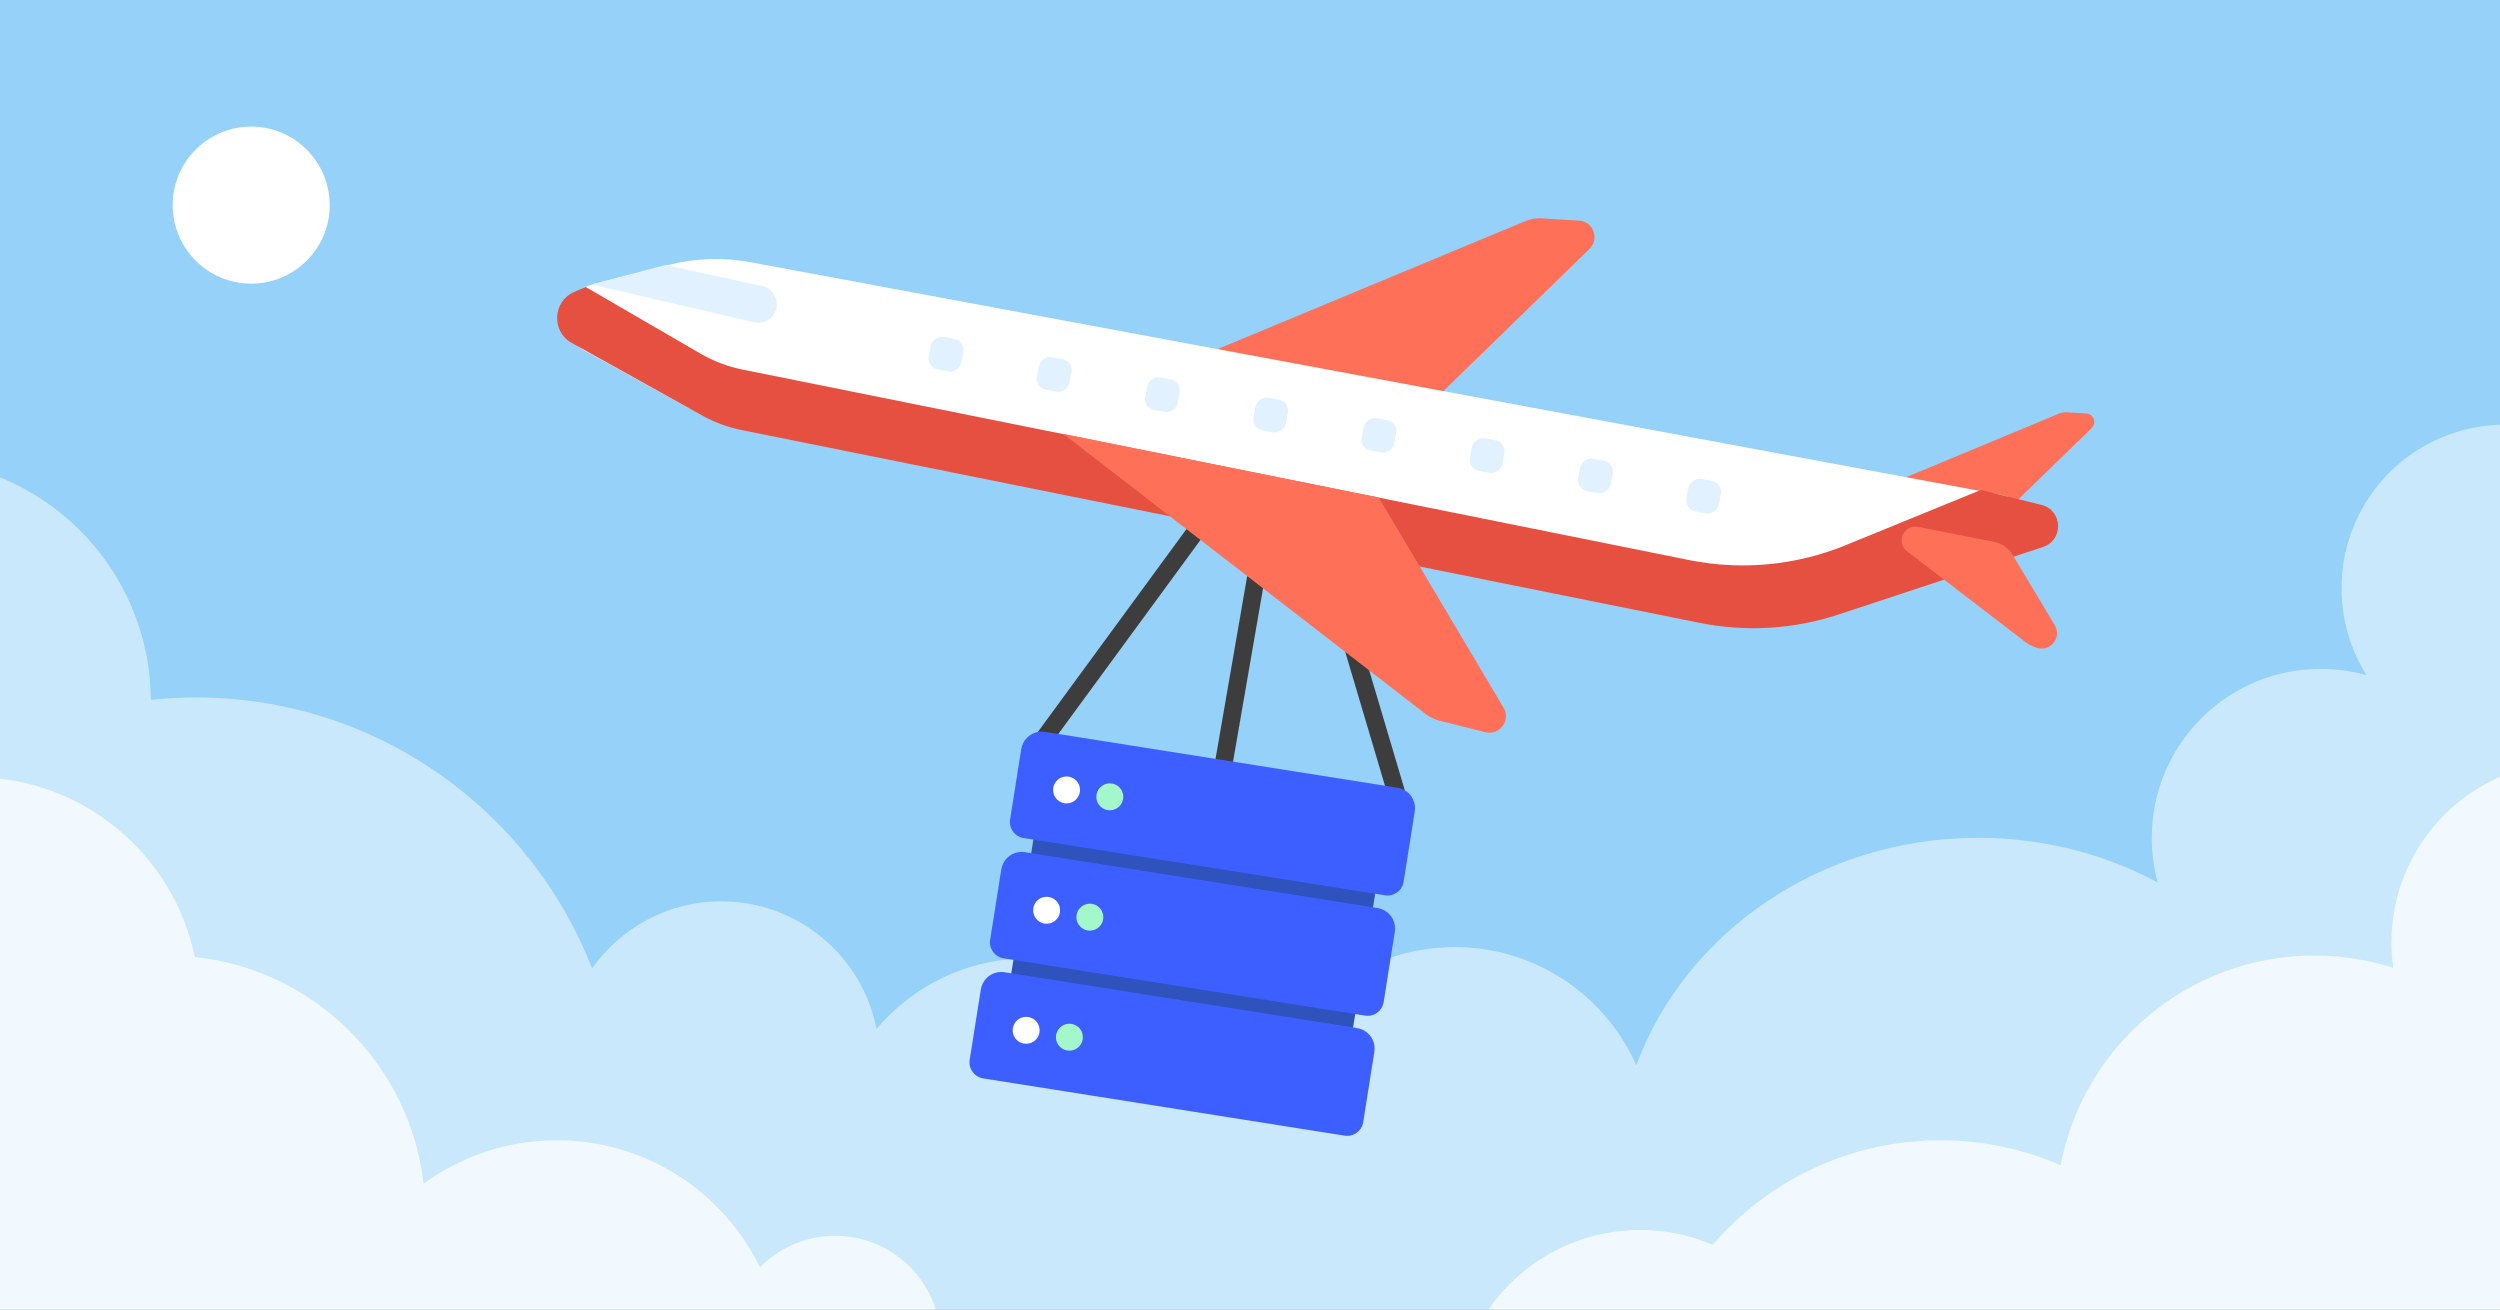
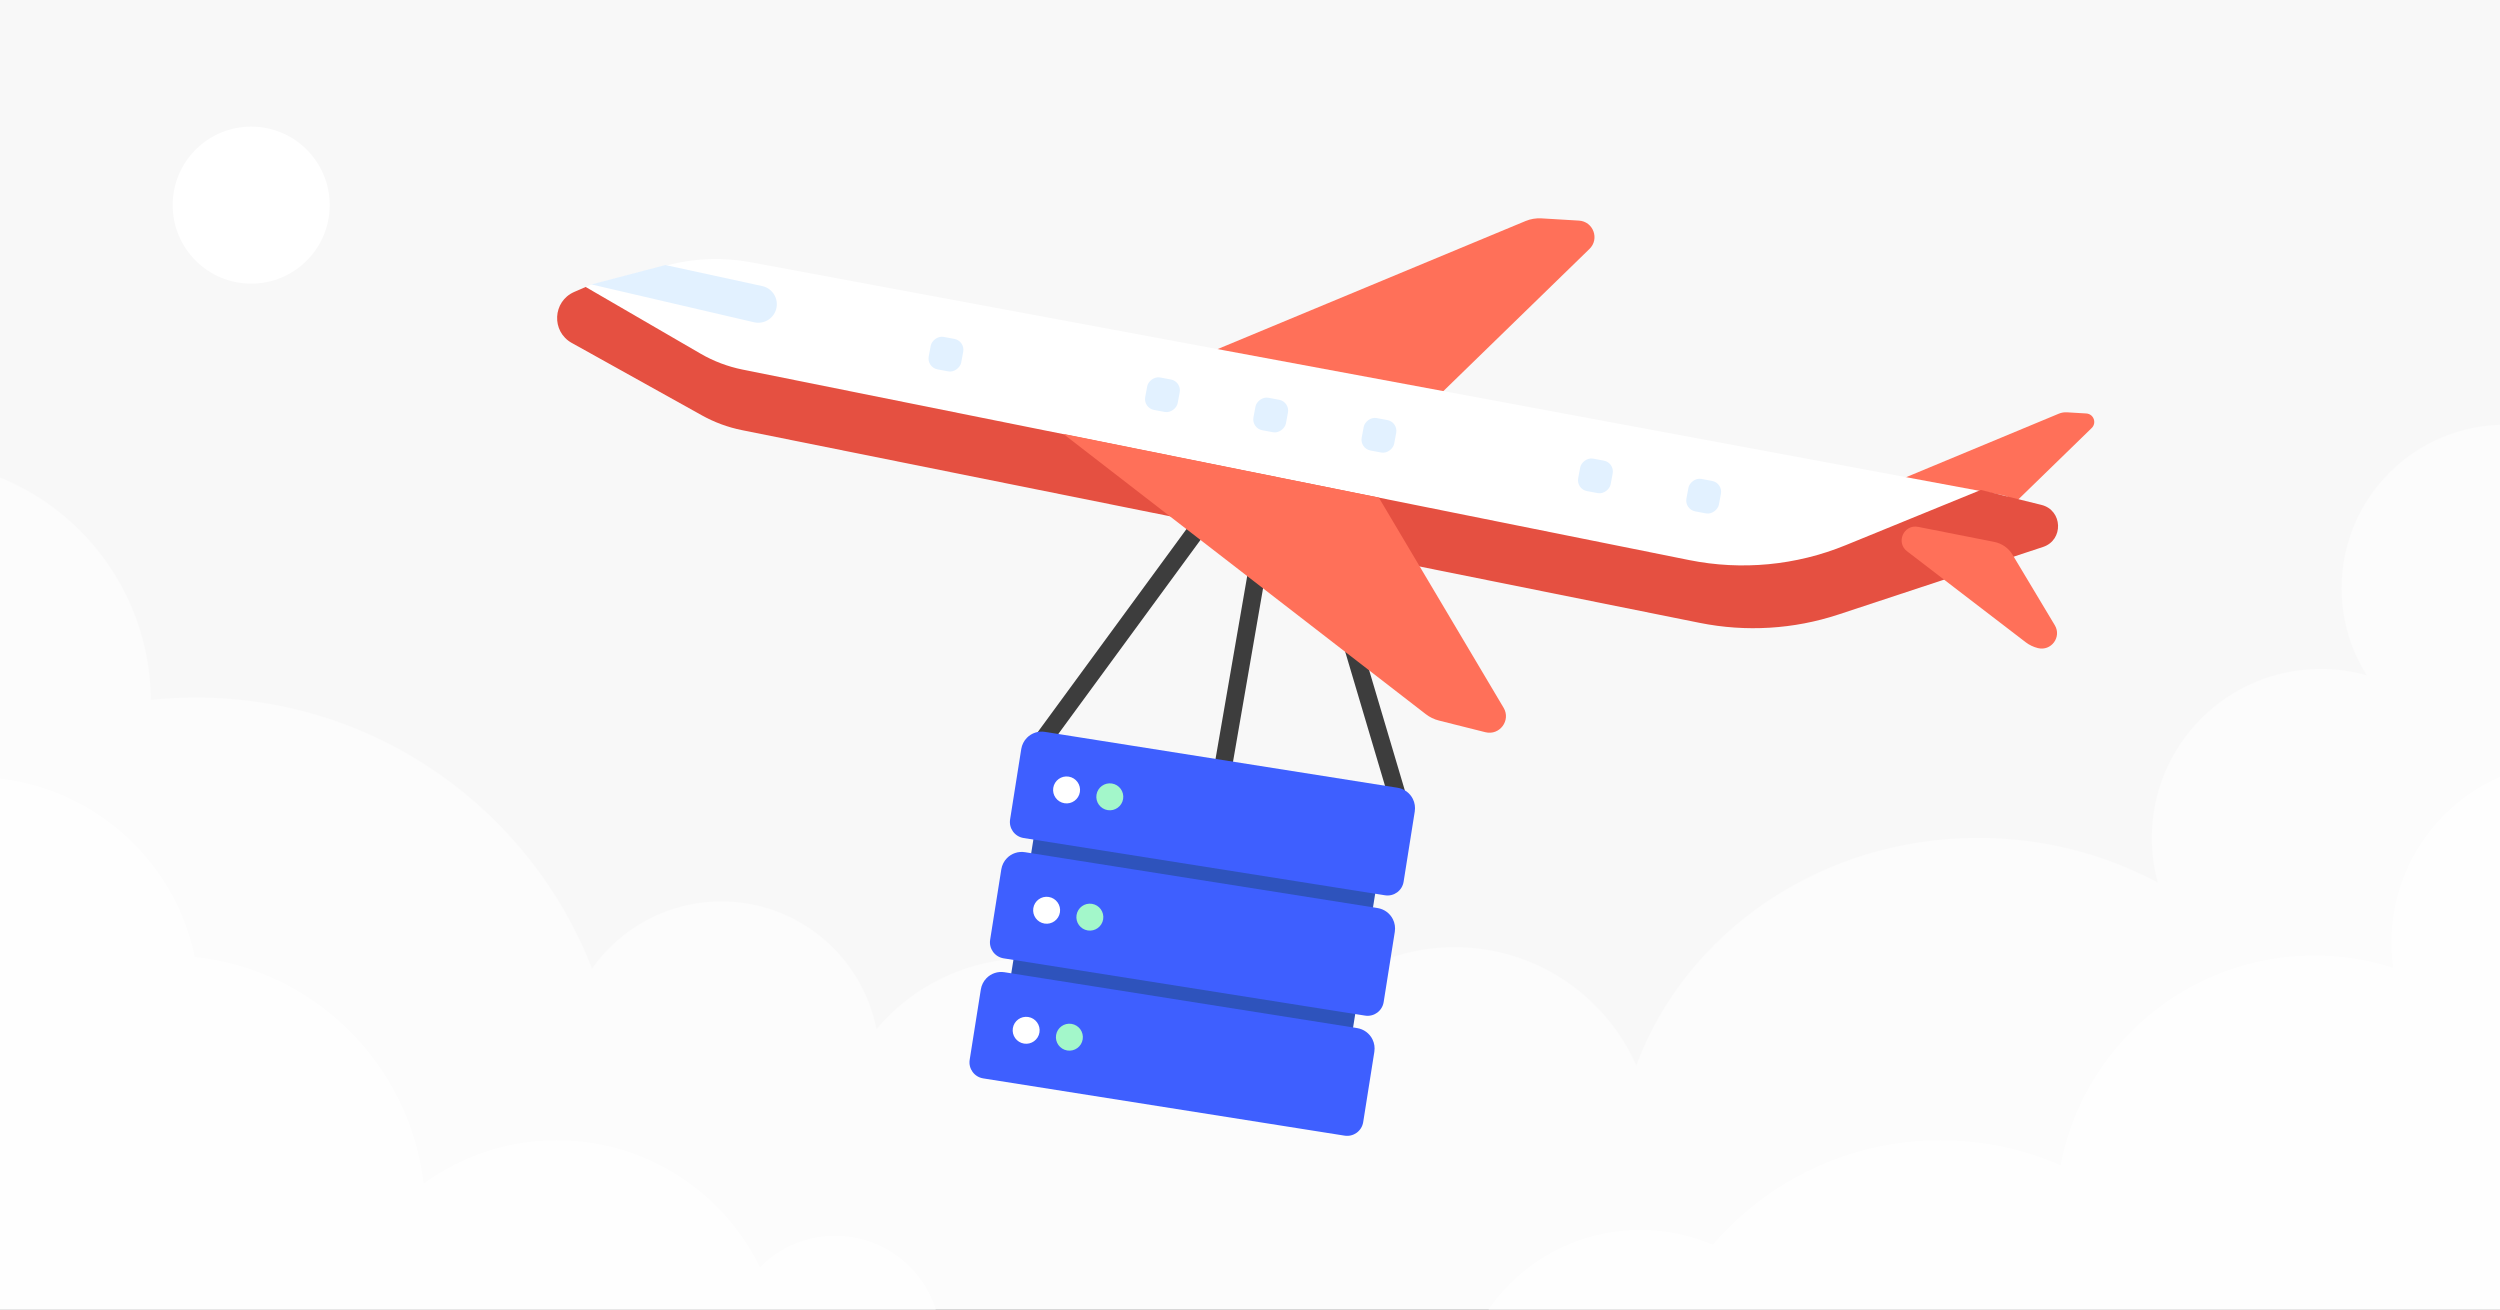
<svg xmlns="http://www.w3.org/2000/svg" fill="none" height="495" viewBox="0 0 945 495" width="945">
  <rect x="0" y="0" width="945" height="495" fill="#333333" stroke="none" />
  <clipPath id="clip0_7942_435">
    <path d="M0 0H945V495H0Z" />
  </clipPath>
  <clipPath id="clip1_7942_435">
    <path d="M-9.982-5.63H955.484V499.631H-9.982Z" />
  </clipPath>
  <g clip-path="url(#clip0_7942_435)">
    <path d="M0 0H945V495H0Z" fill="#f8f8f8" />
    <g clip-path="url(#clip1_7942_435)">
-       <path d="M0 0H965.466V505.261H0Z" fill="#95d1f9" transform="matrix(1 0 0 1 -9.982 -5.63)" />
      <path clip-rule="evenodd" d="M977.836 275.869C996.304 265.179 1008.73 245.207 1008.73 222.334 1008.73 188.196 981.054 160.522 946.917 160.522 912.779 160.522 885.105 188.196 885.105 222.334 885.105 234.42 888.574 245.697 894.571 255.221 889.056 253.669 883.239 252.838 877.228 252.838 841.956 252.838 813.362 281.432 813.362 316.704 813.362 322.54 814.145 328.193 815.611 333.564 795.607 322.836 772.43 316.704 747.723 316.704 687.94 316.704 637.116 352.609 618.521 402.638 606.845 376.34 580.502 358 549.875 358 515.415 358 486.378 381.219 477.555 412.865 470.938 409.365 463.84 406.653 456.385 404.854 444.273 379.661 418.512 362.271 388.689 362.271 365.678 362.271 345.084 372.625 331.314 388.928 325.933 361.447 301.719 340.711 272.662 340.711 252.474 340.711 234.624 350.72 223.803 366.047 200.5 306.118 142.253 263.641 74.084 263.641 68.321 263.641 62.628 263.945 57.021 264.537 56.694 214.347 15.906 173.76-34.362 173.76-84.833 173.76-125.747 214.675-125.747 265.145-125.747 303.604-101.99 336.514-68.351 350-79.943 372.199-86.497 397.445-86.497 424.222-86.497 429.662-86.226 435.039-85.698 440.34H-111.556V557.847H-15.001C10.491 574.875 41.128 584.803 74.084 584.803 107.041 584.803 137.678 574.875 163.169 557.847H369.741C386.32 574.683 409.377 585.121 434.872 585.121 460.367 585.121 483.425 574.683 500.004 557.847H683.649C702.762 567.352 724.571 572.737 747.723 572.737 770.875 572.737 792.684 567.352 811.797 557.847H1057.06V440.34H977.836V275.869Z" fill="#ffffff" fill-rule="evenodd" opacity=".5" />
      <path d="M461.452 295.044 479.632 190.06" stroke="#3d3d3d" stroke-width="6.694" />
      <path d="M528.402 301.691 498.753 201.816" stroke="#3d3d3d" stroke-width="6.694" />
      <path d="M600.822 94.097 540.807 152.491C538.57 154.668 535.474 155.725 532.373 155.373L451.462 146.171C446.128 145.565 445.095 138.258 450.052 136.196L576.659 83.552C578.557 82.763 580.61 82.417 582.662 82.54L596.841 83.389C602.257 83.713 604.711 90.314 600.822 94.097Z" fill="#ff7059" />
      <path d="M790.656 161.799 759.786 191.834C758.636 192.953 757.044 193.497 755.449 193.316L713.832 188.583C711.088 188.271 710.557 184.513 713.107 183.453L778.227 156.375C779.204 155.969 780.26 155.791 781.315 155.854L788.608 156.291C791.394 156.458 792.656 159.853 790.656 161.799Z" fill="#ff7059" />
      <path d="M252.735 100.147 224.031 107.496C212.156 110.536 210.122 126.537 220.858 132.452L260.053 154.046C266.209 157.437 272.871 159.817 279.782 161.094L643.646 228.304C665.057 232.259 687.121 230.733 707.784 223.866L757.943 207.197C768.146 203.806 767.134 189.056 756.564 187.089L283.679 99.115C273.412 97.204 262.852 97.557 252.735 100.147Z" fill="#ffffff" />
      <g fill="#e2f1ff">
        <path d="M288.114 108.135 251.518 100.188 223.558 107.511 285.035 121.82C288.676 122.667 292.341 120.511 293.369 116.917 294.483 113.021 292.073 108.995 288.114 108.135Z" />
        <rect height="12.489" rx="4.163" transform="matrix(-.983 -.184 -.184 .983 364.861 128.877)" width="12.489" />
        <rect height="12.489" rx="4.163" transform="matrix(-.983 -.184 -.184 .983 487.61 151.884)" width="12.489" />
-         <rect height="12.489" rx="4.163" transform="matrix(-.983 -.184 -.184 .983 405.777 136.546)" width="12.489" />
        <rect height="12.489" rx="4.163" transform="matrix(-.983 -.184 -.184 .983 528.526 159.552)" width="12.489" />
        <rect height="12.489" rx="4.163" transform="matrix(-.983 -.184 -.184 .983 610.359 174.89)" width="12.489" />
        <rect height="12.489" rx="4.163" transform="matrix(-.983 -.184 -.184 .983 446.693 144.214)" width="12.489" />
-         <rect height="12.489" rx="4.163" transform="matrix(-.983 -.184 -.184 .983 569.442 167.221)" width="12.489" />
        <rect height="12.489" rx="4.163" transform="matrix(-.983 -.184 -.184 .983 651.275 182.559)" width="12.489" />
      </g>
      <path d="M390.177 285.239 452.972 199.536" stroke="#3d3d3d" stroke-width="6.694" />
      <path d="M512.603 381.259 383.415 360.68 382.132 368.733 511.32 389.312 512.603 381.259Z" fill="#2e53bc" />
      <path d="M520.144 335.776 390.957 315.197 389.674 323.25 518.861 343.829 520.144 335.776Z" fill="#2e53bc" />
      <path d="M519.507 397.56 515.286 424.169C514.753 427.52 511.605 429.808 508.255 429.275L371.633 407.628C368.29 407.095 366.007 403.956 366.537 400.608L370.759 373.988C371.014 372.389 371.758 370.904 372.893 369.746 374.661 367.942 377.196 367.105 379.69 367.502L513.018 388.624C515.512 389.022 517.662 390.601 518.786 392.863 519.505 394.316 519.755 395.956 519.504 397.555L519.507 397.56Z" fill="#3e5fff" />
      <path d="M527.242 352.185 523.022 378.794C522.488 382.145 519.341 384.433 515.99 383.9L379.368 362.253C376.025 361.72 373.742 358.581 374.272 355.233L378.494 328.613C378.749 327.014 379.494 325.529 380.628 324.371 382.396 322.567 384.931 321.73 387.425 322.127L520.753 343.249C523.248 343.647 525.398 345.226 526.521 347.488 527.24 348.941 527.491 350.581 527.239 352.18L527.242 352.185Z" fill="#3e5fff" />
      <path d="M534.784 306.702 530.563 333.311C530.03 336.662 526.882 338.951 523.532 338.417L386.91 316.77C383.567 316.237 381.284 313.098 381.814 309.751L386.036 283.131C386.291 281.531 387.035 280.046 388.17 278.888 389.938 277.084 392.473 276.247 394.967 276.644L528.295 297.767C530.789 298.164 532.939 299.744 534.063 302.005 534.782 303.458 535.032 305.098 534.781 306.698L534.784 306.702Z" fill="#3e5fff" />
-       <path d="M387.085 394.483C389.863 394.925 392.475 393.032 392.917 390.253 393.36 387.474 391.466 384.863 388.687 384.42 385.909 383.978 383.297 385.871 382.855 388.65 382.412 391.429 384.306 394.04 387.085 394.483Z" fill="#ffffff" />
+       <path d="M387.085 394.483C389.863 394.925 392.475 393.032 392.917 390.253 393.36 387.474 391.466 384.863 388.687 384.42 385.909 383.978 383.297 385.871 382.855 388.65 382.412 391.429 384.306 394.04 387.085 394.483" fill="#ffffff" />
      <path d="M394.82 349.108C397.599 349.551 400.21 347.657 400.653 344.878 401.096 342.1 399.202 339.488 396.423 339.046 393.645 338.603 391.033 340.497 390.591 343.276 390.148 346.054 392.042 348.666 394.82 349.108Z" fill="#ffffff" />
      <path d="M402.362 303.625C405.14 304.068 407.752 302.174 408.194 299.396 408.637 296.617 406.743 294.006 403.965 293.563 401.186 293.12 398.575 295.014 398.132 297.793 397.689 300.571 399.583 303.183 402.362 303.625Z" fill="#ffffff" />
      <path d="M403.429 397.086C406.207 397.529 408.819 395.635 409.261 392.857 409.704 390.078 407.81 387.466 405.031 387.024 402.253 386.581 399.641 388.475 399.199 391.254 398.756 394.032 400.65 396.644 403.429 397.086Z" fill="#a3f7ca" />
      <path d="M411.164 351.712C413.943 352.154 416.554 350.26 416.997 347.482 417.439 344.703 415.546 342.092 412.767 341.649 409.988 341.206 407.377 343.1 406.934 345.879 406.492 348.658 408.385 351.269 411.164 351.712Z" fill="#a3f7ca" />
      <path d="M418.706 306.229C421.484 306.671 424.096 304.778 424.538 301.999 424.981 299.22 423.087 296.609 420.309 296.166 417.53 295.724 414.918 297.617 414.476 300.396 414.033 303.175 415.927 305.786 418.706 306.229Z" fill="#a3f7ca" />
      <path clip-rule="evenodd" d="M221.374 108.47 264.8 133.678C269.734 136.542 275.105 138.577 280.698 139.703L638.518 211.711C658.341 215.701 678.901 213.748 697.619 206.099L748.758 185.201 771.651 190.848C779.719 192.838 780.155 204.145 772.264 206.751L694.942 232.285C678.027 237.871 659.95 238.96 642.486 235.445L280.438 162.586C275.157 161.523 270.072 159.649 265.364 157.029L216.121 129.628C208.333 125.294 208.884 113.914 217.055 110.352L221.374 108.47Z" fill="#e55041" fill-rule="evenodd" />
      <path d="M776.72 236.351 760.757 209.707C759.245 207.183 756.735 205.417 753.848 204.846L725.052 199.154C719.653 198.086 716.509 205.039 720.877 208.388L765.691 242.751C767.069 243.808 768.651 244.569 770.338 244.985 775.358 246.225 779.378 240.786 776.72 236.351Z" fill="#ff7059" />
      <path d="M568.36 267.531 521.183 188.072 401.906 163.997 538.945 269.95C540.421 271.091 542.116 271.915 543.925 272.369L561.47 276.775C566.855 278.127 571.195 272.305 568.36 267.531Z" fill="#ff7059" />
      <circle cx="94.948" cy="77.54" fill="#ffffff" r="29.678" />
      <path clip-rule="evenodd" d="M966.12 424.405C968.169 424.59 970.245 424.685 972.342 424.685 1010.1 424.685 1040.71 394.076 1040.71 356.319 1040.71 318.562 1010.1 287.953 972.342 287.953 934.585 287.953 903.976 318.562 903.976 356.319 903.976 359.555 904.201 362.739 904.636 365.855 895.227 362.834 885.194 361.202 874.781 361.202 827.144 361.202 787.482 395.345 778.928 440.493 765.016 434.408 749.648 431.032 733.492 431.032 699.08 431.032 668.245 446.348 647.433 470.536 639.014 466.932 629.743 464.937 620.006 464.937 581.485 464.937 550.257 496.165 550.257 534.686 550.257 573.208 581.485 604.436 620.006 604.436 625.501 604.436 630.847 603.801 635.976 602.599 655.781 635.78 692.041 658.003 733.492 658.003 793.577 658.003 842.756 611.308 846.719 552.228 855.607 554.892 865.027 556.324 874.781 556.324 928.663 556.324 972.342 512.644 972.342 458.763 972.342 446.67 970.142 435.092 966.12 424.405ZM-34.338 460.965C-69.62 450.481-95.352 417.805-95.352 379.119-95.352 331.97-57.13 293.748-9.982 293.748 31.217 293.748 65.599 322.931 73.621 361.753 118.886 366.56 154.907 402.322 160.112 447.466 174.231 437.133 191.643 431.032 210.48 431.032 244.236 431.032 273.417 450.624 287.27 479.057 294.504 471.704 304.568 467.144 315.698 467.144 337.72 467.144 355.572 484.996 355.572 507.018 355.572 529.039 337.72 546.891 315.698 546.891 307.119 546.891 299.173 544.182 292.669 539.572 282.571 575.462 249.598 601.773 210.48 601.773 168.953 601.773 134.352 572.123 126.69 532.839 109.626 547.479 87.445 556.324 63.199 556.324 10.053 556.324-33.167 513.829-34.338 460.965Z" fill="#ffffff" fill-rule="evenodd" opacity=".75" />
    </g>
  </g>
</svg>